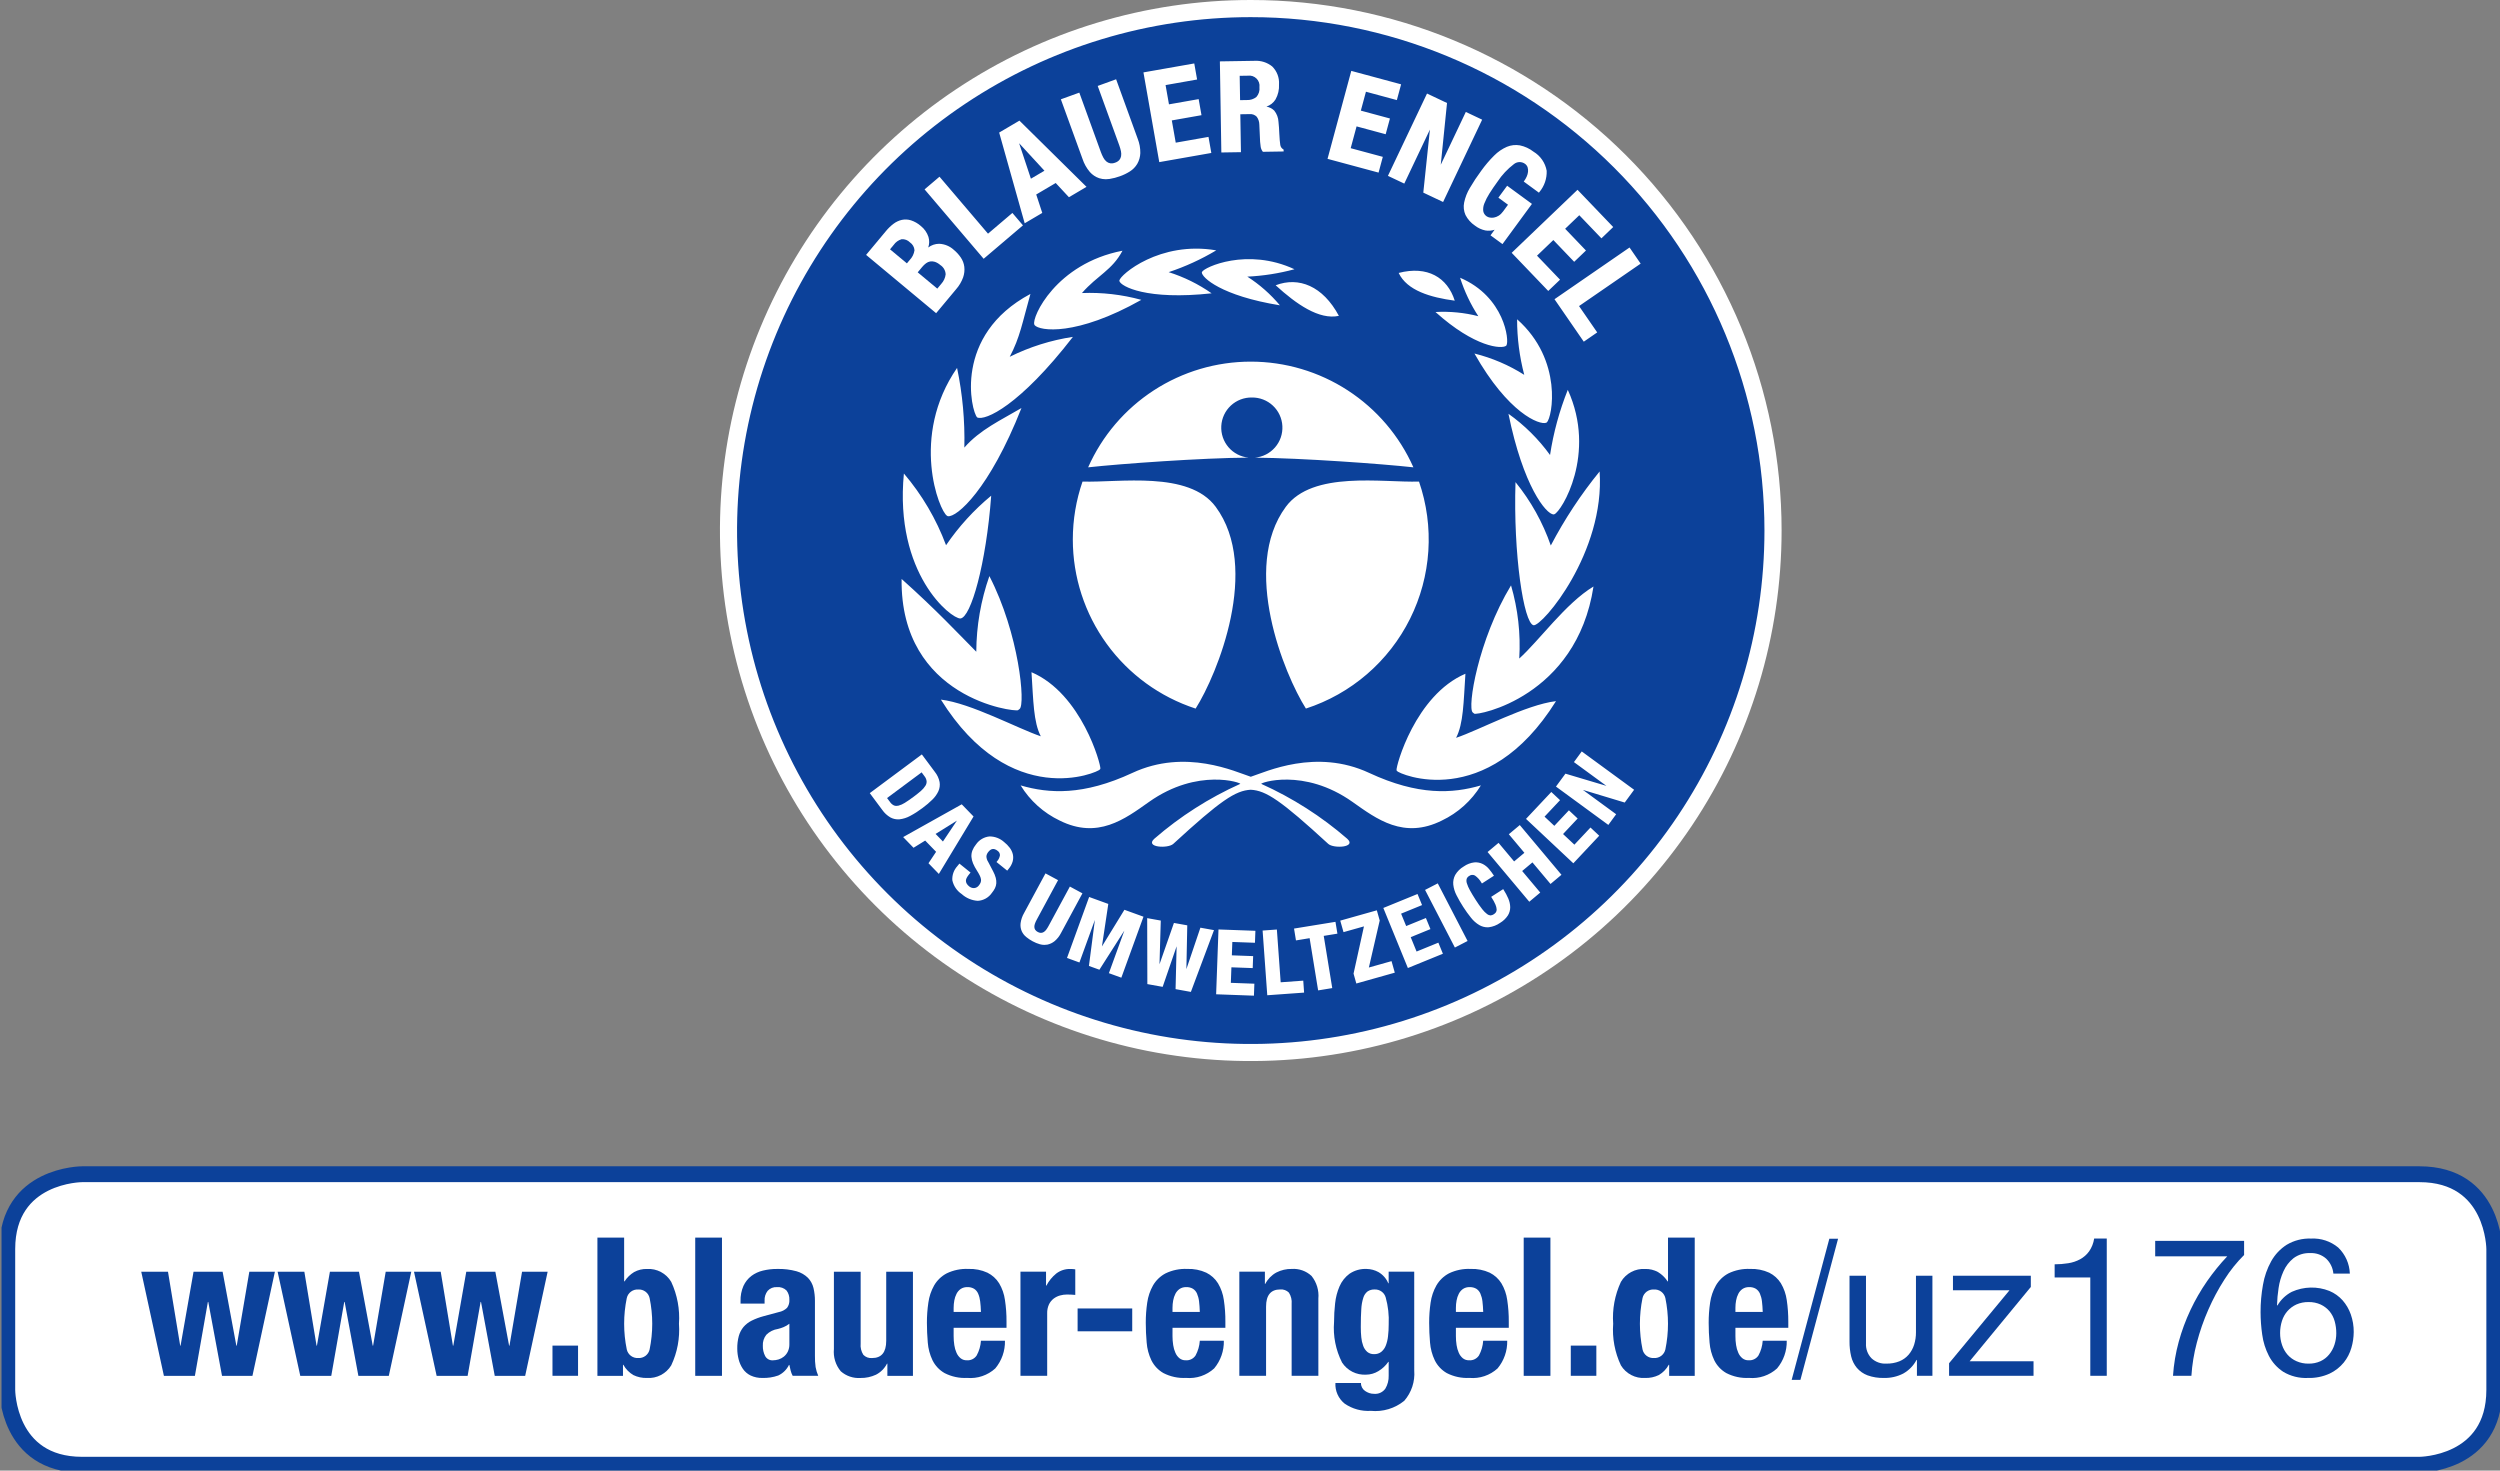
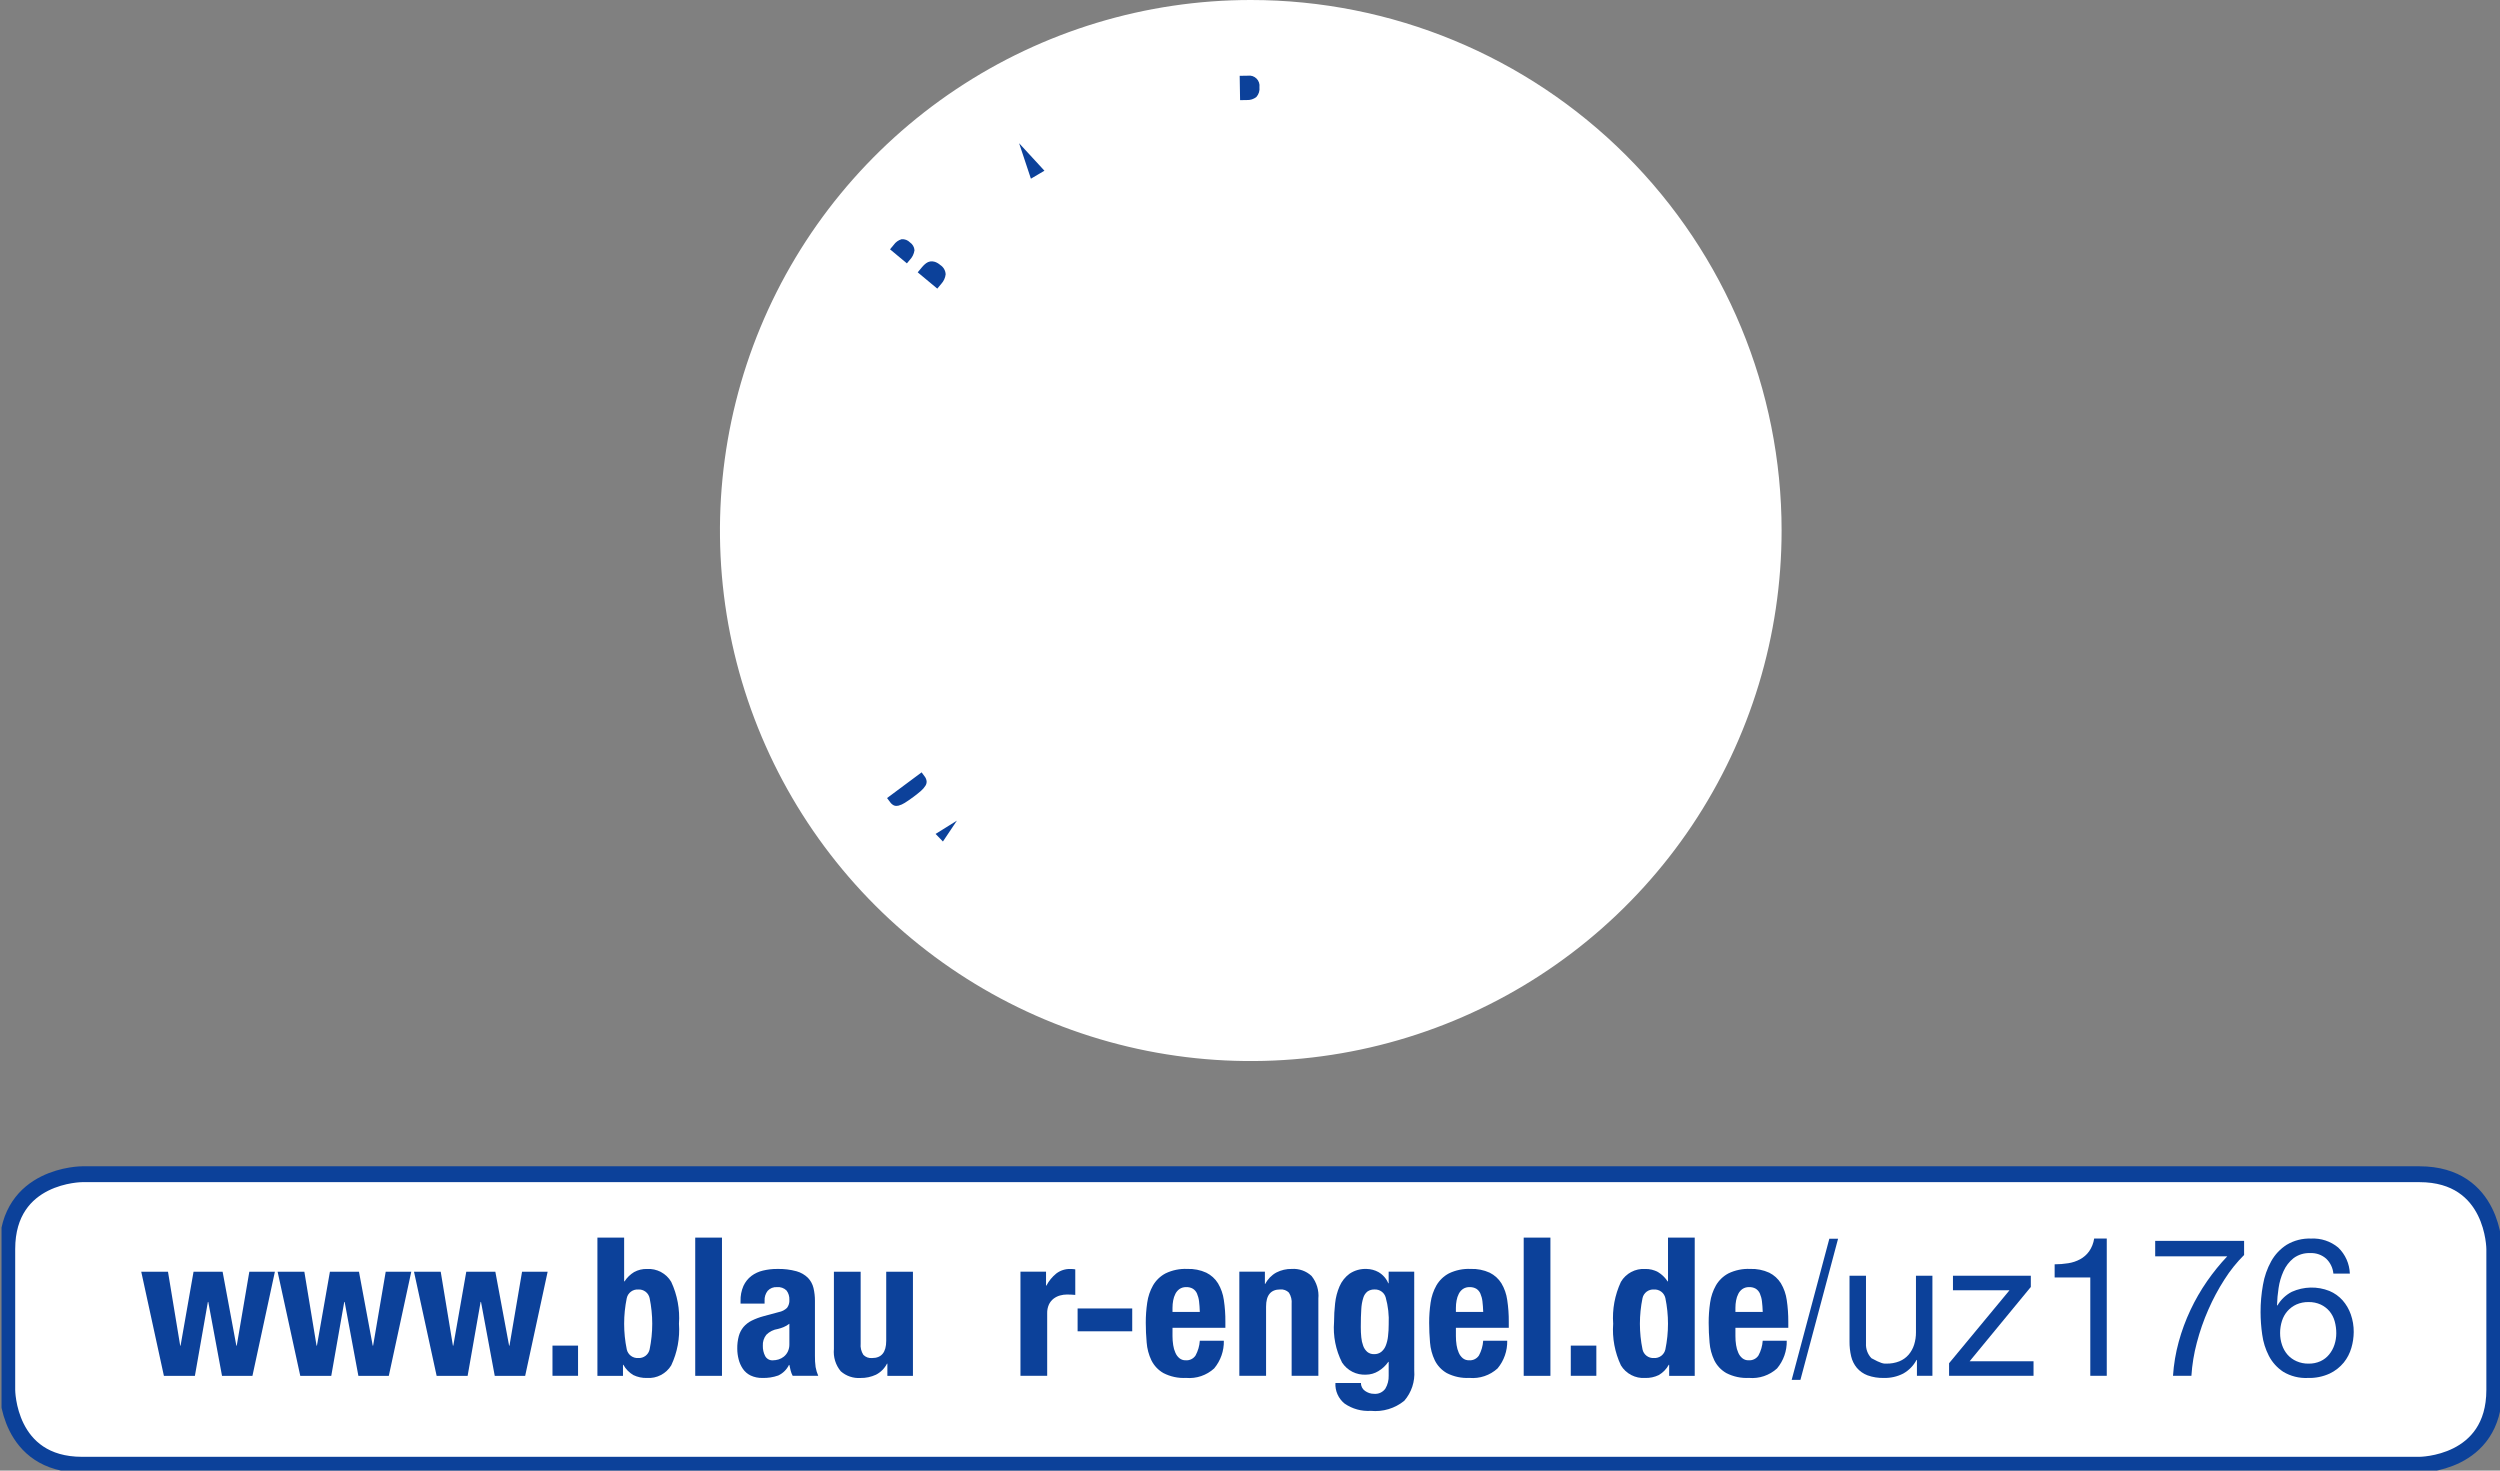
<svg xmlns="http://www.w3.org/2000/svg" width="119" height="70" viewBox="0 0 119 70" fill="none">
  <rect x="0" y="0" width="119" height="70" fill="#808080" stroke="none" />
  <g clip-path="url(#clip0_267_5596)">
    <path d="M3.91 55.893C3.91 55.893 0.346 55.893 0.346 59.455V66.16C0.346 66.16 0.346 69.722 3.91 69.722H115.164C115.164 69.722 118.728 69.722 118.728 66.16V59.455C118.728 59.455 118.728 55.893 115.164 55.893H3.91Z" fill="white" />
    <path d="M7.996 60.533L8.577 64.053H8.595L9.213 60.533H10.596L11.25 64.053H11.269L11.868 60.533H13.085L12.016 65.491H10.568L9.914 61.971H9.895L9.277 65.491H7.802L6.723 60.533H7.996Z" fill="#0C419A" />
    <path d="M14.487 60.533L15.068 64.053H15.086L15.704 60.533H17.087L17.742 64.053H17.76L18.36 60.533H19.577L18.507 65.491H17.059L16.405 61.971H16.386L15.768 65.491H14.293L13.214 60.533H14.487Z" fill="#0C419A" />
    <path d="M20.978 60.533L21.559 64.053H21.577L22.195 60.533H23.578L24.233 64.053H24.251L24.85 60.533H26.068L24.998 65.491H23.55L22.896 61.971H22.877L22.259 65.491H20.784L19.706 60.533H20.978Z" fill="#0C419A" />
    <path d="M27.515 65.488H26.298V64.051H27.515V65.488Z" fill="#0C419A" />
    <path d="M29.709 58.91V60.993H29.728C29.845 60.813 30.001 60.662 30.184 60.55C30.372 60.448 30.583 60.397 30.797 60.403C31.027 60.389 31.256 60.439 31.46 60.547C31.663 60.655 31.833 60.817 31.95 61.016C32.24 61.639 32.367 62.325 32.319 63.011C32.368 63.692 32.242 64.375 31.95 64.992C31.831 65.188 31.66 65.347 31.457 65.452C31.254 65.558 31.026 65.606 30.797 65.591C30.573 65.598 30.349 65.551 30.147 65.453C29.947 65.336 29.783 65.167 29.672 64.964H29.654V65.49H28.437V58.91H29.709ZM29.834 64.232C29.861 64.355 29.931 64.463 30.032 64.539C30.133 64.614 30.257 64.651 30.382 64.642C30.506 64.65 30.629 64.612 30.728 64.537C30.827 64.462 30.896 64.353 30.922 64.232C31.088 63.426 31.088 62.595 30.922 61.79C30.896 61.668 30.827 61.56 30.728 61.485C30.629 61.41 30.506 61.372 30.382 61.38C30.257 61.371 30.133 61.408 30.032 61.483C29.931 61.558 29.861 61.667 29.834 61.79C29.668 62.595 29.668 63.426 29.834 64.232Z" fill="#0C419A" />
    <path d="M34.366 58.91V65.49H33.093V58.91H34.366Z" fill="#0C419A" />
    <path d="M35.25 61.931C35.242 61.683 35.29 61.436 35.389 61.208C35.474 61.024 35.602 60.862 35.762 60.738C35.927 60.614 36.115 60.527 36.315 60.48C36.537 60.427 36.765 60.4 36.993 60.402C37.304 60.393 37.615 60.43 37.915 60.512C38.12 60.569 38.307 60.677 38.459 60.825C38.588 60.961 38.679 61.128 38.722 61.309C38.769 61.51 38.793 61.716 38.791 61.922V64.53C38.788 64.712 38.798 64.894 38.823 65.074C38.849 65.216 38.89 65.355 38.948 65.488H37.731C37.688 65.408 37.655 65.323 37.634 65.235C37.612 65.146 37.592 65.058 37.574 64.972H37.555C37.447 65.193 37.267 65.37 37.044 65.474C36.803 65.559 36.548 65.598 36.292 65.59C36.098 65.595 35.906 65.556 35.73 65.474C35.581 65.402 35.454 65.293 35.361 65.157C35.267 65.018 35.198 64.863 35.158 64.7C35.116 64.536 35.094 64.368 35.094 64.198C35.09 63.995 35.115 63.791 35.167 63.595C35.211 63.436 35.288 63.288 35.393 63.161C35.501 63.037 35.633 62.935 35.781 62.862C35.962 62.773 36.152 62.702 36.348 62.65L37.067 62.456C37.216 62.429 37.354 62.359 37.463 62.254C37.544 62.145 37.584 62.011 37.574 61.876C37.583 61.716 37.536 61.557 37.44 61.429C37.381 61.37 37.309 61.325 37.23 61.297C37.151 61.269 37.067 61.259 36.984 61.267C36.902 61.261 36.819 61.274 36.742 61.304C36.666 61.335 36.597 61.382 36.541 61.443C36.437 61.577 36.385 61.743 36.394 61.912V62.051H35.25V61.931ZM37.297 63.171C37.211 63.207 37.121 63.236 37.03 63.258C36.821 63.288 36.626 63.385 36.477 63.535C36.359 63.684 36.3 63.87 36.311 64.06C36.306 64.23 36.344 64.397 36.421 64.548C36.457 64.614 36.51 64.668 36.576 64.704C36.641 64.74 36.716 64.756 36.79 64.751C36.881 64.75 36.971 64.736 37.058 64.71C37.15 64.682 37.236 64.636 37.311 64.576C37.391 64.511 37.456 64.429 37.5 64.337C37.552 64.227 37.577 64.107 37.574 63.986V63.009C37.49 63.076 37.397 63.13 37.297 63.171Z" fill="#0C419A" />
    <path d="M42.221 64.91C42.106 65.136 41.922 65.32 41.696 65.436C41.465 65.543 41.212 65.597 40.958 65.592C40.788 65.603 40.619 65.581 40.458 65.526C40.297 65.472 40.149 65.386 40.022 65.274C39.899 65.127 39.807 64.958 39.751 64.775C39.695 64.592 39.676 64.4 39.694 64.21V60.533H40.967V63.952C40.948 64.141 40.994 64.331 41.096 64.491C41.15 64.546 41.215 64.587 41.286 64.614C41.358 64.64 41.435 64.65 41.511 64.643C41.959 64.643 42.184 64.37 42.184 63.823V60.533H43.456V65.491H42.239V64.91L42.221 64.91Z" fill="#0C419A" />
-     <path d="M45.393 63.598C45.393 63.742 45.403 63.885 45.425 64.027C45.443 64.154 45.479 64.278 45.531 64.395C45.575 64.496 45.641 64.584 45.725 64.653C45.809 64.719 45.913 64.754 46.02 64.75C46.112 64.757 46.204 64.74 46.286 64.699C46.369 64.659 46.439 64.597 46.49 64.52C46.608 64.304 46.677 64.065 46.693 63.82H47.836C47.847 64.3 47.683 64.768 47.375 65.137C47.196 65.301 46.984 65.425 46.754 65.503C46.524 65.581 46.28 65.61 46.038 65.589C45.665 65.609 45.292 65.529 44.96 65.358C44.713 65.217 44.514 65.005 44.388 64.75C44.261 64.484 44.184 64.197 44.162 63.903C44.135 63.589 44.121 63.276 44.121 62.963C44.12 62.642 44.143 62.322 44.19 62.004C44.229 61.716 44.323 61.438 44.466 61.184C44.607 60.942 44.813 60.744 45.061 60.613C45.382 60.458 45.737 60.385 46.094 60.401C46.406 60.389 46.717 60.45 47.002 60.58C47.231 60.694 47.425 60.869 47.56 61.087C47.704 61.33 47.798 61.6 47.836 61.88C47.888 62.223 47.913 62.569 47.91 62.916V63.202H45.393V63.598ZM46.656 61.944C46.642 61.817 46.61 61.693 46.559 61.575C46.519 61.481 46.452 61.401 46.366 61.345C46.269 61.289 46.159 61.262 46.048 61.267C45.935 61.262 45.824 61.293 45.729 61.355C45.645 61.414 45.577 61.493 45.531 61.585C45.48 61.685 45.444 61.792 45.425 61.903C45.404 62.018 45.393 62.135 45.393 62.253V62.447H46.693C46.687 62.256 46.675 62.089 46.656 61.944Z" fill="#0C419A" />
    <path d="M49.791 60.532V61.195H49.809C49.924 60.973 50.084 60.777 50.279 60.619C50.472 60.472 50.71 60.396 50.953 60.403C50.989 60.403 51.028 60.404 51.068 60.407C51.108 60.41 51.146 60.415 51.183 60.421V61.638C51.115 61.632 51.049 61.627 50.985 61.624C50.92 61.621 50.854 61.619 50.787 61.619C50.674 61.619 50.563 61.635 50.455 61.665C50.344 61.696 50.241 61.748 50.15 61.817C50.056 61.891 49.98 61.986 49.929 62.094C49.87 62.225 49.842 62.369 49.846 62.513V65.489H48.574V60.532L49.791 60.532Z" fill="#0C419A" />
    <path d="M53.894 63.37H51.294V62.283H53.894V63.37Z" fill="#0C419A" />
    <path d="M55.811 63.598C55.811 63.742 55.822 63.885 55.844 64.027C55.862 64.154 55.898 64.278 55.95 64.395C55.993 64.496 56.059 64.584 56.143 64.653C56.227 64.719 56.332 64.754 56.438 64.75C56.53 64.757 56.622 64.74 56.705 64.699C56.788 64.659 56.858 64.597 56.909 64.52C57.026 64.304 57.095 64.065 57.111 63.82H58.255C58.266 64.3 58.102 64.768 57.794 65.137C57.614 65.301 57.403 65.425 57.173 65.503C56.943 65.581 56.699 65.61 56.457 65.589C56.083 65.609 55.711 65.529 55.378 65.358C55.131 65.217 54.932 65.005 54.806 64.75C54.679 64.484 54.603 64.197 54.581 63.903C54.553 63.589 54.539 63.276 54.539 62.963C54.538 62.642 54.561 62.322 54.608 62.004C54.648 61.716 54.742 61.438 54.885 61.184C55.026 60.942 55.232 60.744 55.48 60.613C55.801 60.458 56.156 60.385 56.512 60.401C56.825 60.389 57.136 60.45 57.42 60.58C57.65 60.694 57.843 60.869 57.978 61.087C58.122 61.33 58.216 61.6 58.255 61.88C58.306 62.223 58.331 62.569 58.328 62.916V63.202H55.812L55.811 63.598ZM57.075 61.944C57.061 61.817 57.028 61.693 56.978 61.575C56.938 61.481 56.87 61.401 56.784 61.345C56.688 61.289 56.577 61.262 56.466 61.267C56.353 61.262 56.242 61.293 56.148 61.355C56.064 61.414 55.996 61.493 55.949 61.585C55.898 61.685 55.863 61.792 55.843 61.903C55.822 62.018 55.811 62.135 55.811 62.253V62.447H57.111C57.105 62.256 57.093 62.089 57.075 61.944Z" fill="#0C419A" />
    <path d="M60.209 60.53V61.111H60.228C60.346 60.883 60.529 60.695 60.753 60.572C60.981 60.455 61.235 60.396 61.491 60.401C61.661 60.39 61.832 60.414 61.993 60.471C62.154 60.528 62.301 60.617 62.427 60.733C62.672 61.036 62.79 61.423 62.754 61.811V65.488H61.482V62.069C61.5 61.88 61.455 61.69 61.353 61.53C61.299 61.475 61.234 61.433 61.162 61.407C61.091 61.381 61.014 61.371 60.938 61.378C60.489 61.378 60.264 61.651 60.265 62.198V65.488H58.992V60.53L60.209 60.53Z" fill="#0C419A" />
    <path d="M67.318 65.24C67.338 65.499 67.306 65.76 67.225 66.006C67.143 66.253 67.014 66.481 66.843 66.678C66.397 67.041 65.825 67.213 65.253 67.157C64.809 67.185 64.369 67.064 64.003 66.811C63.858 66.694 63.742 66.544 63.666 66.373C63.59 66.203 63.555 66.016 63.566 65.83H64.783C64.78 65.904 64.797 65.978 64.831 66.044C64.865 66.11 64.915 66.166 64.976 66.208C65.037 66.251 65.104 66.284 65.174 66.309C65.247 66.334 65.323 66.346 65.4 66.346C65.505 66.356 65.61 66.339 65.706 66.295C65.802 66.251 65.884 66.183 65.944 66.097C66.054 65.91 66.109 65.696 66.101 65.48V64.826H66.082C65.958 65.005 65.796 65.156 65.607 65.268C65.431 65.375 65.228 65.433 65.022 65.434C64.798 65.446 64.575 65.399 64.375 65.298C64.175 65.197 64.006 65.045 63.883 64.858C63.58 64.261 63.448 63.593 63.501 62.927C63.501 62.631 63.518 62.336 63.551 62.042C63.58 61.761 63.651 61.486 63.763 61.227C63.865 60.991 64.027 60.786 64.233 60.633C64.476 60.468 64.766 60.387 65.059 60.402C65.252 60.406 65.442 60.457 65.612 60.55C65.823 60.671 65.988 60.859 66.082 61.084H66.1V60.531H67.317L67.318 65.24ZM64.797 63.655C64.809 63.795 64.84 63.933 64.889 64.065C64.928 64.175 64.995 64.273 65.083 64.351C65.175 64.425 65.292 64.463 65.41 64.457C65.531 64.461 65.65 64.424 65.746 64.351C65.841 64.273 65.914 64.174 65.959 64.061C66.016 63.917 66.053 63.767 66.069 63.614C66.092 63.422 66.103 63.23 66.102 63.038C66.123 62.606 66.075 62.173 65.959 61.757C65.927 61.645 65.858 61.547 65.763 61.478C65.669 61.41 65.554 61.375 65.438 61.379C65.317 61.373 65.198 61.405 65.097 61.471C65 61.548 64.929 61.652 64.894 61.771C64.837 61.95 64.805 62.136 64.797 62.323C64.781 62.554 64.774 62.835 64.774 63.167C64.774 63.339 64.781 63.502 64.797 63.655Z" fill="#0C419A" />
    <path d="M69.301 63.599C69.3 63.742 69.311 63.885 69.333 64.027C69.351 64.154 69.387 64.278 69.439 64.396C69.482 64.496 69.549 64.584 69.632 64.654C69.716 64.719 69.821 64.754 69.928 64.75C70.019 64.757 70.111 64.74 70.194 64.699C70.276 64.659 70.347 64.597 70.398 64.52C70.515 64.304 70.584 64.065 70.6 63.82H71.744C71.754 64.3 71.591 64.768 71.283 65.138C71.103 65.301 70.892 65.426 70.662 65.503C70.431 65.581 70.188 65.61 69.946 65.589C69.572 65.609 69.2 65.529 68.867 65.359C68.62 65.217 68.421 65.005 68.295 64.75C68.168 64.484 68.092 64.197 68.069 63.903C68.042 63.59 68.028 63.276 68.028 62.963C68.027 62.642 68.05 62.322 68.097 62.004C68.137 61.716 68.231 61.438 68.374 61.184C68.515 60.942 68.721 60.744 68.969 60.613C69.29 60.458 69.645 60.385 70.002 60.401C70.314 60.389 70.625 60.45 70.91 60.58C71.139 60.694 71.333 60.869 71.468 61.087C71.612 61.33 71.706 61.6 71.744 61.88C71.796 62.223 71.821 62.569 71.818 62.916V63.202H69.301L69.301 63.599ZM70.564 61.944C70.55 61.817 70.517 61.693 70.467 61.576C70.427 61.481 70.359 61.401 70.273 61.345C70.177 61.29 70.067 61.263 69.956 61.267C69.843 61.262 69.731 61.293 69.637 61.355C69.553 61.414 69.485 61.493 69.439 61.585C69.388 61.685 69.352 61.792 69.333 61.903C69.311 62.018 69.301 62.136 69.301 62.253V62.447H70.601C70.594 62.256 70.582 62.089 70.564 61.944Z" fill="#0C419A" />
    <path d="M73.8 58.91V65.49H72.528V58.91H73.8Z" fill="#0C419A" />
    <path d="M75.986 65.488H74.769V64.051H75.986V65.488Z" fill="#0C419A" />
    <path d="M79.433 64.964C79.323 65.167 79.158 65.336 78.958 65.453C78.756 65.551 78.533 65.598 78.308 65.591C78.08 65.606 77.852 65.558 77.649 65.452C77.445 65.347 77.275 65.188 77.156 64.992C76.864 64.375 76.737 63.692 76.787 63.011C76.738 62.325 76.865 61.639 77.156 61.016C77.273 60.817 77.442 60.655 77.646 60.547C77.849 60.439 78.078 60.389 78.308 60.403C78.522 60.397 78.734 60.448 78.921 60.55C79.105 60.662 79.26 60.813 79.378 60.993H79.397V58.91H80.669V65.49H79.452V64.965L79.433 64.964ZM78.184 64.232C78.21 64.354 78.279 64.462 78.378 64.537C78.477 64.612 78.599 64.65 78.724 64.642C78.849 64.651 78.973 64.614 79.074 64.539C79.174 64.463 79.245 64.355 79.272 64.232C79.438 63.426 79.438 62.596 79.272 61.79C79.245 61.667 79.174 61.559 79.074 61.483C78.973 61.408 78.849 61.371 78.724 61.38C78.6 61.373 78.477 61.41 78.378 61.485C78.279 61.56 78.21 61.669 78.184 61.79C78.018 62.596 78.018 63.426 78.184 64.232Z" fill="#0C419A" />
    <path d="M82.606 63.598C82.605 63.742 82.616 63.885 82.638 64.027C82.656 64.154 82.692 64.278 82.744 64.395C82.787 64.496 82.854 64.584 82.938 64.653C83.021 64.719 83.126 64.754 83.233 64.75C83.324 64.757 83.416 64.739 83.499 64.699C83.582 64.659 83.652 64.597 83.703 64.52C83.82 64.304 83.889 64.065 83.905 63.82H85.049C85.06 64.3 84.896 64.768 84.588 65.137C84.408 65.301 84.197 65.425 83.967 65.503C83.737 65.581 83.493 65.61 83.251 65.589C82.877 65.609 82.505 65.529 82.172 65.358C81.925 65.217 81.726 65.005 81.6 64.75C81.474 64.484 81.397 64.197 81.375 63.903C81.347 63.589 81.333 63.276 81.333 62.963C81.332 62.642 81.355 62.322 81.402 62.004C81.442 61.716 81.536 61.438 81.679 61.184C81.82 60.942 82.026 60.744 82.274 60.613C82.595 60.458 82.95 60.385 83.306 60.401C83.619 60.389 83.93 60.45 84.215 60.58C84.444 60.694 84.637 60.869 84.772 61.087C84.916 61.33 85.01 61.6 85.049 61.88C85.1 62.223 85.125 62.569 85.123 62.916V63.202H82.606L82.606 63.598ZM83.869 61.944C83.855 61.817 83.822 61.693 83.772 61.575C83.732 61.481 83.664 61.401 83.578 61.345C83.482 61.289 83.372 61.262 83.26 61.267C83.148 61.262 83.036 61.293 82.942 61.355C82.858 61.414 82.79 61.493 82.744 61.585C82.693 61.685 82.657 61.792 82.638 61.903C82.616 62.018 82.606 62.135 82.606 62.253V62.447H83.906C83.899 62.256 83.887 62.089 83.869 61.944Z" fill="#0C419A" />
    <path d="M87.076 58.965H87.492L85.7 65.682H85.284L87.076 58.965Z" fill="#0C419A" />
-     <path d="M91.246 65.489V64.733H91.227C91.082 65.007 90.861 65.232 90.591 65.383C90.309 65.527 89.995 65.598 89.678 65.59C89.411 65.598 89.145 65.556 88.894 65.466C88.698 65.392 88.524 65.27 88.387 65.111C88.255 64.952 88.162 64.764 88.115 64.563C88.061 64.332 88.034 64.095 88.037 63.858V60.725H88.821V63.95C88.814 64.078 88.833 64.206 88.878 64.327C88.922 64.447 88.99 64.557 89.079 64.65C89.173 64.739 89.285 64.808 89.407 64.852C89.529 64.897 89.659 64.916 89.789 64.908C90.001 64.913 90.213 64.876 90.411 64.798C90.579 64.729 90.73 64.622 90.849 64.485C90.968 64.346 91.057 64.184 91.112 64.01C91.172 63.818 91.202 63.617 91.2 63.415V60.725H91.983V65.489L91.246 65.489Z" fill="#0C419A" />
+     <path d="M91.246 65.489V64.733H91.227C91.082 65.007 90.861 65.232 90.591 65.383C90.309 65.527 89.995 65.598 89.678 65.59C89.411 65.598 89.145 65.556 88.894 65.466C88.698 65.392 88.524 65.27 88.387 65.111C88.255 64.952 88.162 64.764 88.115 64.563C88.061 64.332 88.034 64.095 88.037 63.858V60.725H88.821V63.95C88.814 64.078 88.833 64.206 88.878 64.327C88.922 64.447 88.99 64.557 89.079 64.65C89.529 64.897 89.659 64.916 89.789 64.908C90.001 64.913 90.213 64.876 90.411 64.798C90.579 64.729 90.73 64.622 90.849 64.485C90.968 64.346 91.057 64.184 91.112 64.01C91.172 63.818 91.202 63.617 91.2 63.415V60.725H91.983V65.489L91.246 65.489Z" fill="#0C419A" />
    <path d="M95.653 61.416H92.961V60.725H96.667V61.259L93.754 64.797H96.796V65.489H92.776V64.89L95.653 61.416Z" fill="#0C419A" />
    <path d="M99.498 65.489V60.807H97.801V60.181C98.017 60.181 98.233 60.164 98.447 60.13C98.645 60.1 98.837 60.036 99.014 59.941C99.183 59.849 99.33 59.72 99.443 59.563C99.568 59.382 99.65 59.173 99.682 58.955H100.282V65.489L99.498 65.489Z" fill="#0C419A" />
    <path d="M105.888 60.898C105.593 61.357 105.336 61.837 105.118 62.336C104.893 62.846 104.71 63.373 104.569 63.912C104.432 64.427 104.345 64.955 104.311 65.487H103.435C103.471 64.941 103.562 64.399 103.707 63.87C103.849 63.351 104.036 62.846 104.265 62.359C104.489 61.882 104.753 61.424 105.053 60.99C105.344 60.57 105.666 60.173 106.017 59.801H102.587V59.065H106.819V59.737C106.466 60.089 106.154 60.478 105.888 60.898Z" fill="#0C419A" />
    <path d="M110.728 59.914C110.521 59.73 110.249 59.634 109.972 59.647C109.684 59.633 109.401 59.719 109.17 59.891C108.965 60.056 108.802 60.268 108.695 60.509C108.579 60.765 108.499 61.036 108.46 61.315C108.418 61.583 108.394 61.854 108.386 62.126L108.404 62.144C108.566 61.865 108.804 61.638 109.091 61.49C109.372 61.364 109.674 61.295 109.982 61.288C110.289 61.281 110.594 61.335 110.88 61.449C111.12 61.549 111.334 61.702 111.507 61.895C111.68 62.092 111.813 62.321 111.899 62.568C111.993 62.838 112.04 63.121 112.037 63.407C112.035 63.659 111.998 63.911 111.927 64.153C111.854 64.41 111.73 64.65 111.563 64.858C111.38 65.081 111.15 65.26 110.89 65.383C110.564 65.531 110.21 65.602 109.852 65.591C109.441 65.61 109.034 65.508 108.681 65.296C108.393 65.106 108.158 64.846 107.999 64.54C107.836 64.223 107.728 63.88 107.681 63.526C107.63 63.172 107.604 62.815 107.603 62.457C107.602 62.02 107.64 61.584 107.718 61.154C107.785 60.761 107.917 60.382 108.11 60.034C108.287 59.716 108.54 59.447 108.847 59.251C109.198 59.042 109.601 58.94 110.009 58.956C110.478 58.931 110.939 59.084 111.3 59.384C111.638 59.71 111.836 60.154 111.853 60.624H111.069C111.045 60.354 110.923 60.102 110.728 59.914ZM109.308 62.093C109.146 62.167 109.002 62.274 108.884 62.407C108.764 62.543 108.675 62.703 108.621 62.877C108.562 63.063 108.532 63.257 108.533 63.453C108.532 63.647 108.563 63.84 108.626 64.024C108.682 64.193 108.771 64.35 108.888 64.485C109.006 64.617 109.151 64.722 109.313 64.793C109.494 64.873 109.691 64.912 109.889 64.909C110.084 64.913 110.278 64.873 110.456 64.793C110.615 64.72 110.755 64.611 110.866 64.475C110.979 64.337 111.065 64.18 111.12 64.01C111.178 63.833 111.208 63.648 111.207 63.462C111.208 63.267 111.182 63.073 111.129 62.886C111.081 62.714 110.998 62.554 110.885 62.416C110.771 62.282 110.629 62.173 110.47 62.098C110.288 62.015 110.089 61.974 109.889 61.978C109.689 61.974 109.491 62.013 109.308 62.093Z" fill="#0C419A" />
    <path d="M3.91 55.893C3.91 55.893 0.346 55.893 0.346 59.455V66.16C0.346 66.16 0.346 69.722 3.91 69.722H115.164C115.164 69.722 118.728 69.722 118.728 66.16V59.455C118.728 59.455 118.728 55.893 115.164 55.893H3.91Z" stroke="#0C419A" stroke-width="0.755" />
    <path d="M59.537 0C54.539 2.10393e-10 49.654 1.481 45.499 4.256C41.344 7.031 38.105 10.975 36.193 15.589C34.281 20.203 33.78 25.281 34.755 30.18C35.73 35.078 38.136 39.578 41.67 43.11C45.204 46.641 49.706 49.046 54.607 50.021C59.509 50.995 64.589 50.495 69.206 48.584C73.823 46.672 77.769 43.435 80.546 39.283C83.322 35.13 84.804 30.247 84.804 25.253C84.804 18.555 82.141 12.132 77.403 7.396C72.665 2.661 66.238 -1.33947e-05 59.537 0Z" fill="white" />
    <path d="M49.715 8.126L48.51 6.818L49.071 8.506L49.715 8.126Z" fill="#0C419A" />
    <path d="M44.806 13.51C44.921 13.384 44.994 13.226 45.013 13.057C45.009 12.968 44.984 12.882 44.939 12.805C44.895 12.728 44.833 12.663 44.758 12.615C44.683 12.549 44.596 12.497 44.502 12.464C44.43 12.44 44.353 12.434 44.278 12.445C44.207 12.457 44.14 12.486 44.082 12.53C44.013 12.581 43.951 12.64 43.897 12.706L43.683 12.963L44.615 13.739L44.806 13.51Z" fill="#0C419A" />
    <path d="M59.35 4.762C59.514 4.77 59.675 4.719 59.803 4.617C59.859 4.554 59.901 4.48 59.927 4.399C59.952 4.318 59.96 4.233 59.95 4.149C59.96 4.074 59.953 3.999 59.928 3.927C59.904 3.856 59.863 3.792 59.81 3.739C59.756 3.686 59.691 3.646 59.62 3.622C59.548 3.599 59.472 3.592 59.398 3.603L59.009 3.609L59.028 4.767L59.35 4.762Z" fill="#0C419A" />
    <path d="M43.315 11.539C43.264 11.486 43.202 11.445 43.133 11.418C43.065 11.392 42.991 11.381 42.918 11.386C42.765 11.43 42.632 11.526 42.541 11.656L42.365 11.867L43.168 12.536L43.302 12.375C43.425 12.249 43.505 12.088 43.53 11.913C43.525 11.839 43.503 11.766 43.466 11.701C43.429 11.636 43.377 11.58 43.315 11.539Z" fill="#0C419A" />
    <path d="M44.883 40.056L45.549 39.062L44.534 39.695L44.883 40.056Z" fill="#0C419A" />
    <path d="M43.839 37.645C43.92 37.575 43.991 37.494 44.049 37.404C44.092 37.339 44.112 37.262 44.107 37.184C44.095 37.095 44.059 37.011 44.001 36.942L43.869 36.764L42.224 37.987L42.364 38.175C42.411 38.244 42.474 38.3 42.548 38.337C42.586 38.354 42.627 38.362 42.668 38.361C42.7 38.361 42.732 38.358 42.764 38.35C42.871 38.322 42.973 38.277 43.066 38.217C43.183 38.145 43.325 38.047 43.488 37.926C43.624 37.825 43.742 37.73 43.839 37.645Z" fill="#0C419A" />
-     <path d="M59.536 0.816C54.7 0.816 49.973 2.25 45.952 4.935C41.93 7.62 38.796 11.437 36.945 15.902C35.095 20.368 34.61 25.282 35.554 30.023C36.497 34.763 38.826 39.118 42.246 42.536C45.666 45.953 50.023 48.281 54.766 49.224C59.509 50.167 64.426 49.683 68.894 47.833C73.362 45.983 77.181 42.851 79.867 38.832C82.554 34.813 83.988 30.088 83.988 25.255C83.988 18.773 81.412 12.557 76.826 7.974C72.241 3.391 66.022 0.817 59.536 0.816ZM77.566 11.781L78.095 12.549L75.162 14.569L76.027 15.823L75.388 16.264L75.367 16.234L73.994 14.242L77.566 11.781ZM59.588 18.921C59.217 18.915 58.858 19.054 58.587 19.306C58.316 19.559 58.153 19.907 58.133 20.278C58.113 20.648 58.237 21.012 58.479 21.292C58.722 21.573 59.063 21.749 59.433 21.783C57.236 21.795 53.318 22.077 51.795 22.245C52.46 20.747 53.545 19.475 54.919 18.582C56.294 17.689 57.897 17.214 59.536 17.214C61.175 17.214 62.779 17.689 64.153 18.582C65.527 19.475 66.613 20.747 67.278 22.245C65.777 22.079 61.951 21.803 59.738 21.784C60.107 21.751 60.45 21.575 60.693 21.295C60.936 21.015 61.061 20.651 61.041 20.28C61.022 19.91 60.86 19.561 60.589 19.308C60.318 19.054 59.959 18.916 59.588 18.921ZM51.071 16.035C48.533 19.316 46.887 20.047 46.513 19.869C46.232 19.589 45.352 15.962 49.049 13.991C48.661 15.364 48.553 16.061 48.063 16.983C49.01 16.513 50.026 16.193 51.071 16.035ZM54.327 14.273C51.23 16.019 49.481 15.759 49.245 15.475L49.233 15.445C49.103 15.112 50.254 12.549 53.43 11.934C52.937 12.868 52.247 13.095 51.5 13.949C52.453 13.911 53.407 14.02 54.327 14.273ZM48.622 19.422C47.096 23.293 45.539 24.643 45.116 24.571L45.082 24.553C44.713 24.343 43.301 20.783 45.556 17.513C45.817 18.759 45.933 20.032 45.903 21.305C46.644 20.454 47.646 19.998 48.622 19.422ZM45.032 25.953C45.633 25.07 46.357 24.276 47.181 23.595C46.941 26.837 46.216 29.4 45.713 29.44C45.272 29.452 42.567 27.326 43.025 22.539C43.888 23.552 44.567 24.707 45.032 25.953ZM46.471 31.023C46.477 29.796 46.688 28.579 47.094 27.422C48.511 30.165 48.819 33.538 48.532 33.748L48.459 33.804C48.314 33.9 42.845 33.259 42.916 27.558C44.57 29.036 45.586 30.131 46.471 31.023ZM49.542 35.048C49.191 34.369 49.188 33.361 49.099 31.997C51.488 33.018 52.414 36.417 52.377 36.589L52.359 36.623C52.271 36.768 48.097 38.605 44.786 33.301C46.216 33.472 48.441 34.677 49.542 35.048ZM51.066 25.68C51.066 24.741 51.222 23.81 51.528 22.923C53.272 22.979 56.59 22.394 57.868 24.125C60.015 27.032 57.948 32.092 56.912 33.729C55.212 33.175 53.732 32.098 52.682 30.652C51.632 29.206 51.066 27.466 51.066 25.68ZM69.5 13.22C71.625 14.128 71.853 16.226 71.706 16.44L71.692 16.459C71.479 16.622 70.208 16.541 68.329 14.852C69.015 14.814 69.703 14.881 70.368 15.051C69.998 14.482 69.706 13.866 69.5 13.22ZM72.214 15.197C74.415 17.145 73.886 19.887 73.628 20.103L73.604 20.122C73.285 20.249 71.791 19.671 70.184 16.828C71.023 17.037 71.824 17.379 72.554 17.843C72.328 16.979 72.213 16.09 72.214 15.197ZM74.627 18.556C76.018 21.605 74.323 24.358 73.987 24.478L73.955 24.488C73.595 24.486 72.5 23.136 71.802 19.696C72.565 20.238 73.234 20.901 73.782 21.658C73.944 20.595 74.228 19.555 74.627 18.556ZM66.576 12.992C67.947 12.635 68.898 13.21 69.246 14.312C68.094 14.157 66.978 13.834 66.576 12.992ZM61.205 24.124C62.483 22.394 65.801 22.978 67.545 22.923C67.911 23.985 68.062 25.109 67.989 26.231C67.915 27.352 67.62 28.447 67.119 29.453C66.618 30.459 65.921 31.355 65.07 32.089C64.219 32.823 63.23 33.38 62.161 33.728C61.125 32.091 59.058 27.031 61.205 24.124ZM69.754 32.07C69.664 33.435 69.661 34.442 69.31 35.121C70.411 34.751 72.636 33.545 74.066 33.374C70.755 38.678 66.581 36.841 66.493 36.697L66.475 36.662C66.437 36.491 67.365 33.091 69.754 32.07ZM70.174 33.97L70.104 33.914C69.834 33.704 70.351 30.465 71.925 27.864C72.255 28.994 72.388 30.172 72.316 31.346C73.249 30.512 74.527 28.713 75.85 27.918C75.041 33.183 70.311 34.066 70.174 33.97ZM72.997 29.762C72.529 29.664 72.028 26.378 72.138 22.949C72.87 23.849 73.438 24.87 73.818 25.966C74.473 24.716 75.251 23.535 76.142 22.441C76.403 26.295 73.408 29.823 72.997 29.762ZM76.789 10.807L76.228 11.345L75.174 10.245L74.501 10.889L75.492 11.925L74.931 12.462L73.939 11.426L73.162 12.17L74.258 13.313L73.696 13.85L71.956 12.034L75.09 9.034L76.789 10.807ZM71.726 6.989C71.921 6.908 72.135 6.883 72.344 6.919C72.582 6.968 72.804 7.071 72.995 7.22C73.158 7.318 73.299 7.45 73.407 7.607C73.515 7.763 73.588 7.941 73.622 8.128C73.636 8.498 73.512 8.86 73.274 9.143L73.253 9.172L72.53 8.642L72.551 8.613C72.598 8.549 72.638 8.479 72.671 8.406C72.703 8.335 72.725 8.258 72.734 8.18C72.742 8.108 72.736 8.035 72.715 7.965C72.692 7.897 72.647 7.837 72.588 7.796C72.51 7.741 72.417 7.712 72.322 7.715C72.227 7.718 72.136 7.752 72.062 7.812C71.757 8.044 71.493 8.326 71.282 8.646C71.132 8.851 71.001 9.043 70.893 9.217C70.798 9.366 70.718 9.524 70.653 9.688C70.607 9.801 70.589 9.924 70.602 10.046C70.61 10.096 70.629 10.144 70.656 10.187C70.684 10.23 70.72 10.267 70.762 10.295C70.807 10.325 70.857 10.346 70.91 10.355C70.977 10.368 71.045 10.369 71.111 10.356C71.19 10.341 71.265 10.312 71.332 10.27C71.416 10.217 71.487 10.148 71.544 10.068L71.781 9.745L71.323 9.409L71.74 8.841L72.921 9.706L72.899 9.735L71.518 11.619L70.949 11.202L71.144 10.935C71.003 10.983 70.852 10.995 70.705 10.97C70.523 10.932 70.353 10.853 70.207 10.739C70.017 10.612 69.863 10.438 69.758 10.235C69.675 10.049 69.652 9.842 69.693 9.642C69.743 9.397 69.835 9.163 69.964 8.949C70.129 8.666 70.31 8.392 70.506 8.129C70.691 7.871 70.897 7.628 71.123 7.404C71.296 7.229 71.5 7.088 71.726 6.989ZM68.878 4.903L68.58 7.842L69.773 5.328L70.55 5.696L70.535 5.729L68.691 9.615L67.749 9.169L68.064 6.168L66.844 8.739L66.066 8.371L66.081 8.338L67.926 4.452L68.878 4.903ZM63.2 7.526L64.321 3.374L66.693 4.014L66.49 4.764L65.019 4.366L64.776 5.266L66.161 5.64L65.958 6.39L64.573 6.016L64.293 7.054L65.822 7.466L65.62 8.216L63.19 7.561L63.2 7.526ZM63.731 15.035C62.791 15.237 61.706 14.479 60.721 13.579C61.817 13.159 62.968 13.609 63.731 15.035ZM59.373 13.168C59.956 13.542 60.478 14.002 60.923 14.533C58.13 14.08 57.203 13.207 57.207 12.966L57.215 12.945C57.31 12.725 59.365 11.769 61.617 12.816C60.884 13.014 60.131 13.132 59.373 13.168ZM59.726 2.895C60.026 2.878 60.322 2.974 60.557 3.163C60.668 3.273 60.755 3.405 60.811 3.552C60.867 3.698 60.891 3.855 60.881 4.011C60.896 4.263 60.838 4.515 60.714 4.735C60.614 4.895 60.462 5.015 60.283 5.074C60.422 5.099 60.551 5.165 60.653 5.263C60.776 5.416 60.847 5.604 60.856 5.8C60.866 5.881 60.873 5.969 60.879 6.062C60.884 6.155 60.89 6.26 60.896 6.375C60.907 6.599 60.922 6.772 60.94 6.891C60.945 6.935 60.961 6.978 60.985 7.015C61.009 7.052 61.042 7.084 61.08 7.107L61.099 7.117L61.101 7.21L60.114 7.226L60.103 7.211C60.054 7.147 60.022 7.071 60.009 6.991C59.995 6.91 59.986 6.828 59.981 6.746L59.944 5.928C59.942 5.794 59.899 5.664 59.82 5.556C59.776 5.511 59.722 5.477 59.663 5.455C59.604 5.434 59.541 5.426 59.479 5.432L59.039 5.439L59.069 7.243L58.136 7.258L58.066 2.922L59.726 2.895ZM55.629 12.954C56.357 13.184 57.047 13.524 57.673 13.962C54.588 14.299 53.348 13.634 53.281 13.374L53.283 13.35C53.318 13.086 55.202 11.455 57.893 11.917C57.178 12.344 56.419 12.692 55.629 12.954ZM56.847 3.02L56.982 3.785L55.481 4.05L55.643 4.967L57.056 4.718L57.191 5.483L55.778 5.732L55.965 6.791L57.524 6.516L57.659 7.281L55.181 7.717L54.428 3.446L56.847 3.02ZM51.375 4.409L52.401 7.239C52.434 7.33 52.474 7.419 52.52 7.505C52.556 7.574 52.605 7.636 52.664 7.687C52.716 7.731 52.779 7.761 52.846 7.772C52.925 7.783 53.006 7.773 53.08 7.743C53.157 7.719 53.227 7.675 53.281 7.615C53.324 7.563 53.352 7.5 53.364 7.433C53.376 7.356 53.374 7.278 53.358 7.201C53.338 7.106 53.311 7.012 53.278 6.921L52.251 4.091L53.127 3.773L54.154 6.603C54.241 6.821 54.283 7.054 54.279 7.288C54.273 7.47 54.222 7.647 54.131 7.804C54.044 7.949 53.924 8.072 53.781 8.161C53.634 8.254 53.477 8.33 53.314 8.388C53.152 8.448 52.985 8.491 52.814 8.518C52.756 8.527 52.698 8.532 52.639 8.532C52.531 8.532 52.424 8.516 52.321 8.483C52.15 8.425 51.997 8.323 51.877 8.187C51.72 8.002 51.6 7.788 51.525 7.556L50.497 4.727L51.375 4.409ZM48.525 5.742L51.718 8.894L50.881 9.388L50.252 8.711L49.324 9.258L49.612 10.135L48.775 10.629L47.56 6.31L48.525 5.742ZM44.72 8.411L47.029 11.123L48.19 10.136L48.693 10.727L46.822 12.318L44.01 9.014L44.72 8.411ZM42.171 10.999C42.277 10.87 42.397 10.754 42.53 10.653C42.648 10.563 42.784 10.499 42.928 10.466C43.073 10.436 43.223 10.443 43.364 10.488C43.535 10.545 43.694 10.635 43.829 10.755C43.999 10.889 44.126 11.07 44.194 11.276C44.244 11.441 44.241 11.618 44.184 11.781C44.334 11.666 44.518 11.604 44.706 11.604L44.717 11.605C44.971 11.618 45.213 11.719 45.401 11.892C45.528 11.997 45.64 12.119 45.733 12.256C45.823 12.388 45.881 12.539 45.901 12.698C45.92 12.868 45.901 13.041 45.845 13.204C45.77 13.41 45.658 13.6 45.513 13.765L44.56 14.908L41.226 12.133L42.171 10.999ZM42.748 39.002C42.62 39.002 42.494 38.97 42.382 38.909C42.228 38.819 42.096 38.697 41.995 38.551L41.401 37.753L43.88 35.91L44.497 36.739C44.611 36.88 44.69 37.048 44.725 37.227C44.749 37.376 44.728 37.528 44.666 37.665C44.594 37.817 44.495 37.954 44.374 38.069C44.228 38.211 44.072 38.343 43.908 38.464C43.722 38.605 43.526 38.731 43.32 38.84C43.164 38.925 42.994 38.979 42.818 38.999C42.794 39.001 42.771 39.002 42.748 39.002ZM44.196 41.09L44.558 40.546L44.039 40.011L43.484 40.354L42.99 39.845L45.779 38.285L46.341 38.865L44.689 41.599L44.196 41.09ZM48.203 41.004C48.167 41.131 48.104 41.248 48.019 41.349L47.943 41.443L47.433 41.032L47.455 41.004C47.529 40.924 47.578 40.824 47.597 40.717C47.599 40.674 47.59 40.631 47.57 40.593C47.551 40.555 47.521 40.522 47.485 40.499C47.445 40.464 47.399 40.438 47.348 40.422C47.31 40.411 47.271 40.409 47.232 40.416C47.196 40.424 47.163 40.439 47.134 40.462C47.101 40.487 47.072 40.517 47.046 40.549C46.997 40.606 46.964 40.676 46.953 40.751C46.953 40.848 46.982 40.943 47.036 41.024L47.274 41.477C47.327 41.575 47.368 41.679 47.398 41.786C47.421 41.87 47.429 41.958 47.424 42.045C47.418 42.127 47.396 42.206 47.36 42.279C47.32 42.357 47.272 42.431 47.216 42.498C47.141 42.609 47.041 42.701 46.925 42.767C46.809 42.833 46.678 42.872 46.545 42.879L46.536 42.879C46.254 42.86 45.986 42.747 45.777 42.557C45.547 42.404 45.386 42.166 45.33 41.895C45.324 41.774 45.341 41.653 45.382 41.539C45.423 41.425 45.486 41.32 45.568 41.23L45.668 41.107L46.198 41.534L46.119 41.631C46.08 41.679 46.045 41.73 46.016 41.785C45.992 41.827 45.979 41.874 45.977 41.922C45.978 41.969 45.99 42.015 46.012 42.055C46.043 42.109 46.085 42.156 46.135 42.194C46.199 42.246 46.28 42.275 46.363 42.273C46.411 42.27 46.457 42.257 46.498 42.233C46.539 42.21 46.574 42.177 46.601 42.138C46.636 42.096 46.664 42.047 46.683 41.995C46.698 41.949 46.702 41.899 46.695 41.851C46.684 41.789 46.664 41.729 46.635 41.673C46.595 41.593 46.55 41.514 46.501 41.439C46.43 41.331 46.369 41.217 46.318 41.099C46.275 40.999 46.249 40.893 46.24 40.785C46.234 40.683 46.249 40.581 46.286 40.485C46.328 40.378 46.387 40.279 46.461 40.191C46.533 40.086 46.628 39.997 46.739 39.932C46.849 39.867 46.972 39.827 47.1 39.814C47.357 39.814 47.605 39.909 47.795 40.081C47.897 40.161 47.987 40.253 48.065 40.356C48.135 40.449 48.185 40.555 48.212 40.667C48.236 40.779 48.233 40.894 48.203 41.004ZM50.202 44.797C50.101 44.879 49.982 44.937 49.855 44.964C49.807 44.972 49.76 44.977 49.712 44.977C49.639 44.977 49.566 44.966 49.496 44.946C49.378 44.912 49.263 44.865 49.155 44.806C49.047 44.748 48.944 44.68 48.849 44.602C48.756 44.527 48.682 44.431 48.633 44.322C48.582 44.202 48.564 44.072 48.58 43.943C48.603 43.771 48.661 43.606 48.748 43.456L49.765 41.573L50.364 41.896L49.347 43.779C49.314 43.839 49.286 43.901 49.263 43.965C49.244 44.016 49.234 44.069 49.235 44.123C49.236 44.17 49.249 44.215 49.274 44.255C49.305 44.3 49.347 44.336 49.396 44.361C49.441 44.388 49.492 44.403 49.545 44.405C49.593 44.405 49.641 44.391 49.682 44.365C49.728 44.336 49.767 44.299 49.799 44.255C49.84 44.2 49.876 44.143 49.908 44.083L50.926 42.2L51.524 42.523L50.507 44.406C50.432 44.555 50.329 44.688 50.202 44.797ZM53.376 46.538L52.783 46.323L53.519 44.297L52.332 46.159L51.833 45.978L52.117 43.788L51.381 45.814L50.789 45.599L51.843 42.696L52.755 43.027L52.452 45.051L53.522 43.306L54.43 43.635L53.376 46.538ZM56.686 47.215L55.957 47.083L56.007 45.044L55.343 46.974L54.614 46.843L54.606 43.703L55.253 43.819L55.192 45.9L55.879 43.932L56.514 44.046L56.472 46.13L57.139 44.158L57.786 44.274L56.686 47.215ZM59.736 44.876L58.659 44.837L58.636 45.474L59.65 45.511L59.629 46.081L58.615 46.044L58.588 46.783L59.708 46.824L59.687 47.394L57.888 47.328L58 44.242L59.757 44.306L59.736 44.876ZM60.322 47.374L60.1 44.294L60.779 44.245L60.96 46.757L62.035 46.679L62.075 47.248L60.322 47.374ZM63.415 47.033L62.744 47.143L62.737 47.107L62.338 44.657L61.688 44.764L61.596 44.2L63.568 43.879L63.661 44.442L63.01 44.548L63.415 47.033ZM63.225 40.169C60.971 38.098 60.263 37.63 59.536 37.592C58.81 37.63 58.101 38.098 55.848 40.169C55.594 40.402 54.479 40.341 54.947 39.923C56.174 38.859 57.551 37.98 59.033 37.314C59.144 37.278 57.026 36.517 54.689 38.174C53.533 38.993 52.252 39.959 50.442 39.059C49.673 38.693 49.026 38.111 48.582 37.385C49.93 37.778 51.562 37.879 53.902 36.79C56.434 35.611 58.813 36.74 59.537 36.974C60.26 36.74 62.639 35.611 65.171 36.79C67.511 37.88 69.143 37.778 70.491 37.385C70.046 38.111 69.4 38.693 68.63 39.059C66.821 39.959 65.54 38.993 64.383 38.174C62.047 36.517 59.929 37.278 60.04 37.314C61.522 37.98 62.899 38.859 64.126 39.923C64.594 40.341 63.479 40.402 63.225 40.169ZM64.561 46.815L64.429 46.344L64.924 44.096L63.951 44.37L63.796 43.822L65.537 43.331L65.675 43.818L65.672 43.827L65.158 46.054L66.237 45.75L66.392 46.299L64.561 46.815ZM67.015 46.078L65.846 43.219L67.474 42.554L67.69 43.082L66.692 43.49L66.934 44.08L67.873 43.697L68.089 44.225L67.15 44.609L67.429 45.293L68.466 44.87L68.682 45.398L67.015 46.078ZM69.252 45.103L67.833 42.36L68.438 42.048L68.454 42.08L69.857 44.791L69.252 45.103ZM71.775 43.575C71.68 43.72 71.553 43.841 71.404 43.929C71.245 44.041 71.061 44.113 70.869 44.137C70.848 44.139 70.827 44.14 70.806 44.14C70.669 44.14 70.534 44.103 70.415 44.034C70.263 43.943 70.13 43.825 70.021 43.686C69.887 43.52 69.763 43.346 69.648 43.167C69.533 42.989 69.427 42.805 69.331 42.615C69.249 42.458 69.196 42.286 69.176 42.11C69.16 41.951 69.192 41.791 69.266 41.65C69.365 41.482 69.505 41.342 69.674 41.244C69.824 41.138 69.998 41.071 70.18 41.049C70.318 41.038 70.457 41.065 70.581 41.127C70.695 41.186 70.797 41.268 70.879 41.368C70.956 41.459 71.027 41.555 71.092 41.655L71.112 41.685L70.54 42.054L70.52 42.023C70.443 41.885 70.336 41.766 70.207 41.675C70.162 41.651 70.112 41.64 70.061 41.645C70.01 41.65 69.963 41.67 69.923 41.702C69.872 41.732 69.833 41.779 69.813 41.836C69.796 41.905 69.8 41.978 69.823 42.045C69.859 42.159 69.906 42.268 69.965 42.371C70.035 42.501 70.129 42.657 70.243 42.835C70.341 42.99 70.447 43.14 70.56 43.284C70.626 43.371 70.704 43.448 70.791 43.514C70.835 43.548 70.888 43.569 70.944 43.573L70.955 43.573C71.008 43.568 71.06 43.549 71.104 43.519C71.144 43.495 71.178 43.462 71.206 43.424C71.232 43.384 71.244 43.336 71.241 43.289C71.235 43.211 71.216 43.134 71.185 43.062C71.134 42.943 71.071 42.828 70.999 42.721L70.98 42.69L71.552 42.322L71.571 42.352C71.657 42.485 71.732 42.624 71.794 42.769C71.851 42.9 71.883 43.04 71.886 43.183C71.886 43.322 71.848 43.458 71.775 43.576M73.805 42.077L72.944 41.05L72.455 41.46L73.316 42.486L72.794 42.923L70.809 40.556L71.331 40.12L72.072 41.004L72.561 40.594L71.82 39.71L72.342 39.273L74.326 41.64L73.805 42.077ZM74.891 41.093L74.865 41.069L72.638 38.979L73.842 37.698L74.258 38.088L73.52 38.873L73.986 39.31L74.68 38.571L75.096 38.961L74.401 39.7L74.941 40.206L75.707 39.39L76.123 39.78L74.891 41.093ZM77.337 38.201L75.346 37.599L76.929 38.758L76.557 39.266L76.528 39.245L74.064 37.441L74.515 36.826L76.466 37.408L74.919 36.276L75.291 35.768L75.319 35.789L77.784 37.593L77.337 38.201Z" fill="#0C419A" />
  </g>
  <defs>
    <clipPath id="clip0_267_5596">
      <rect width="118.927" height="69.997" fill="white" transform="translate(0.073)" />
    </clipPath>
  </defs>
</svg>